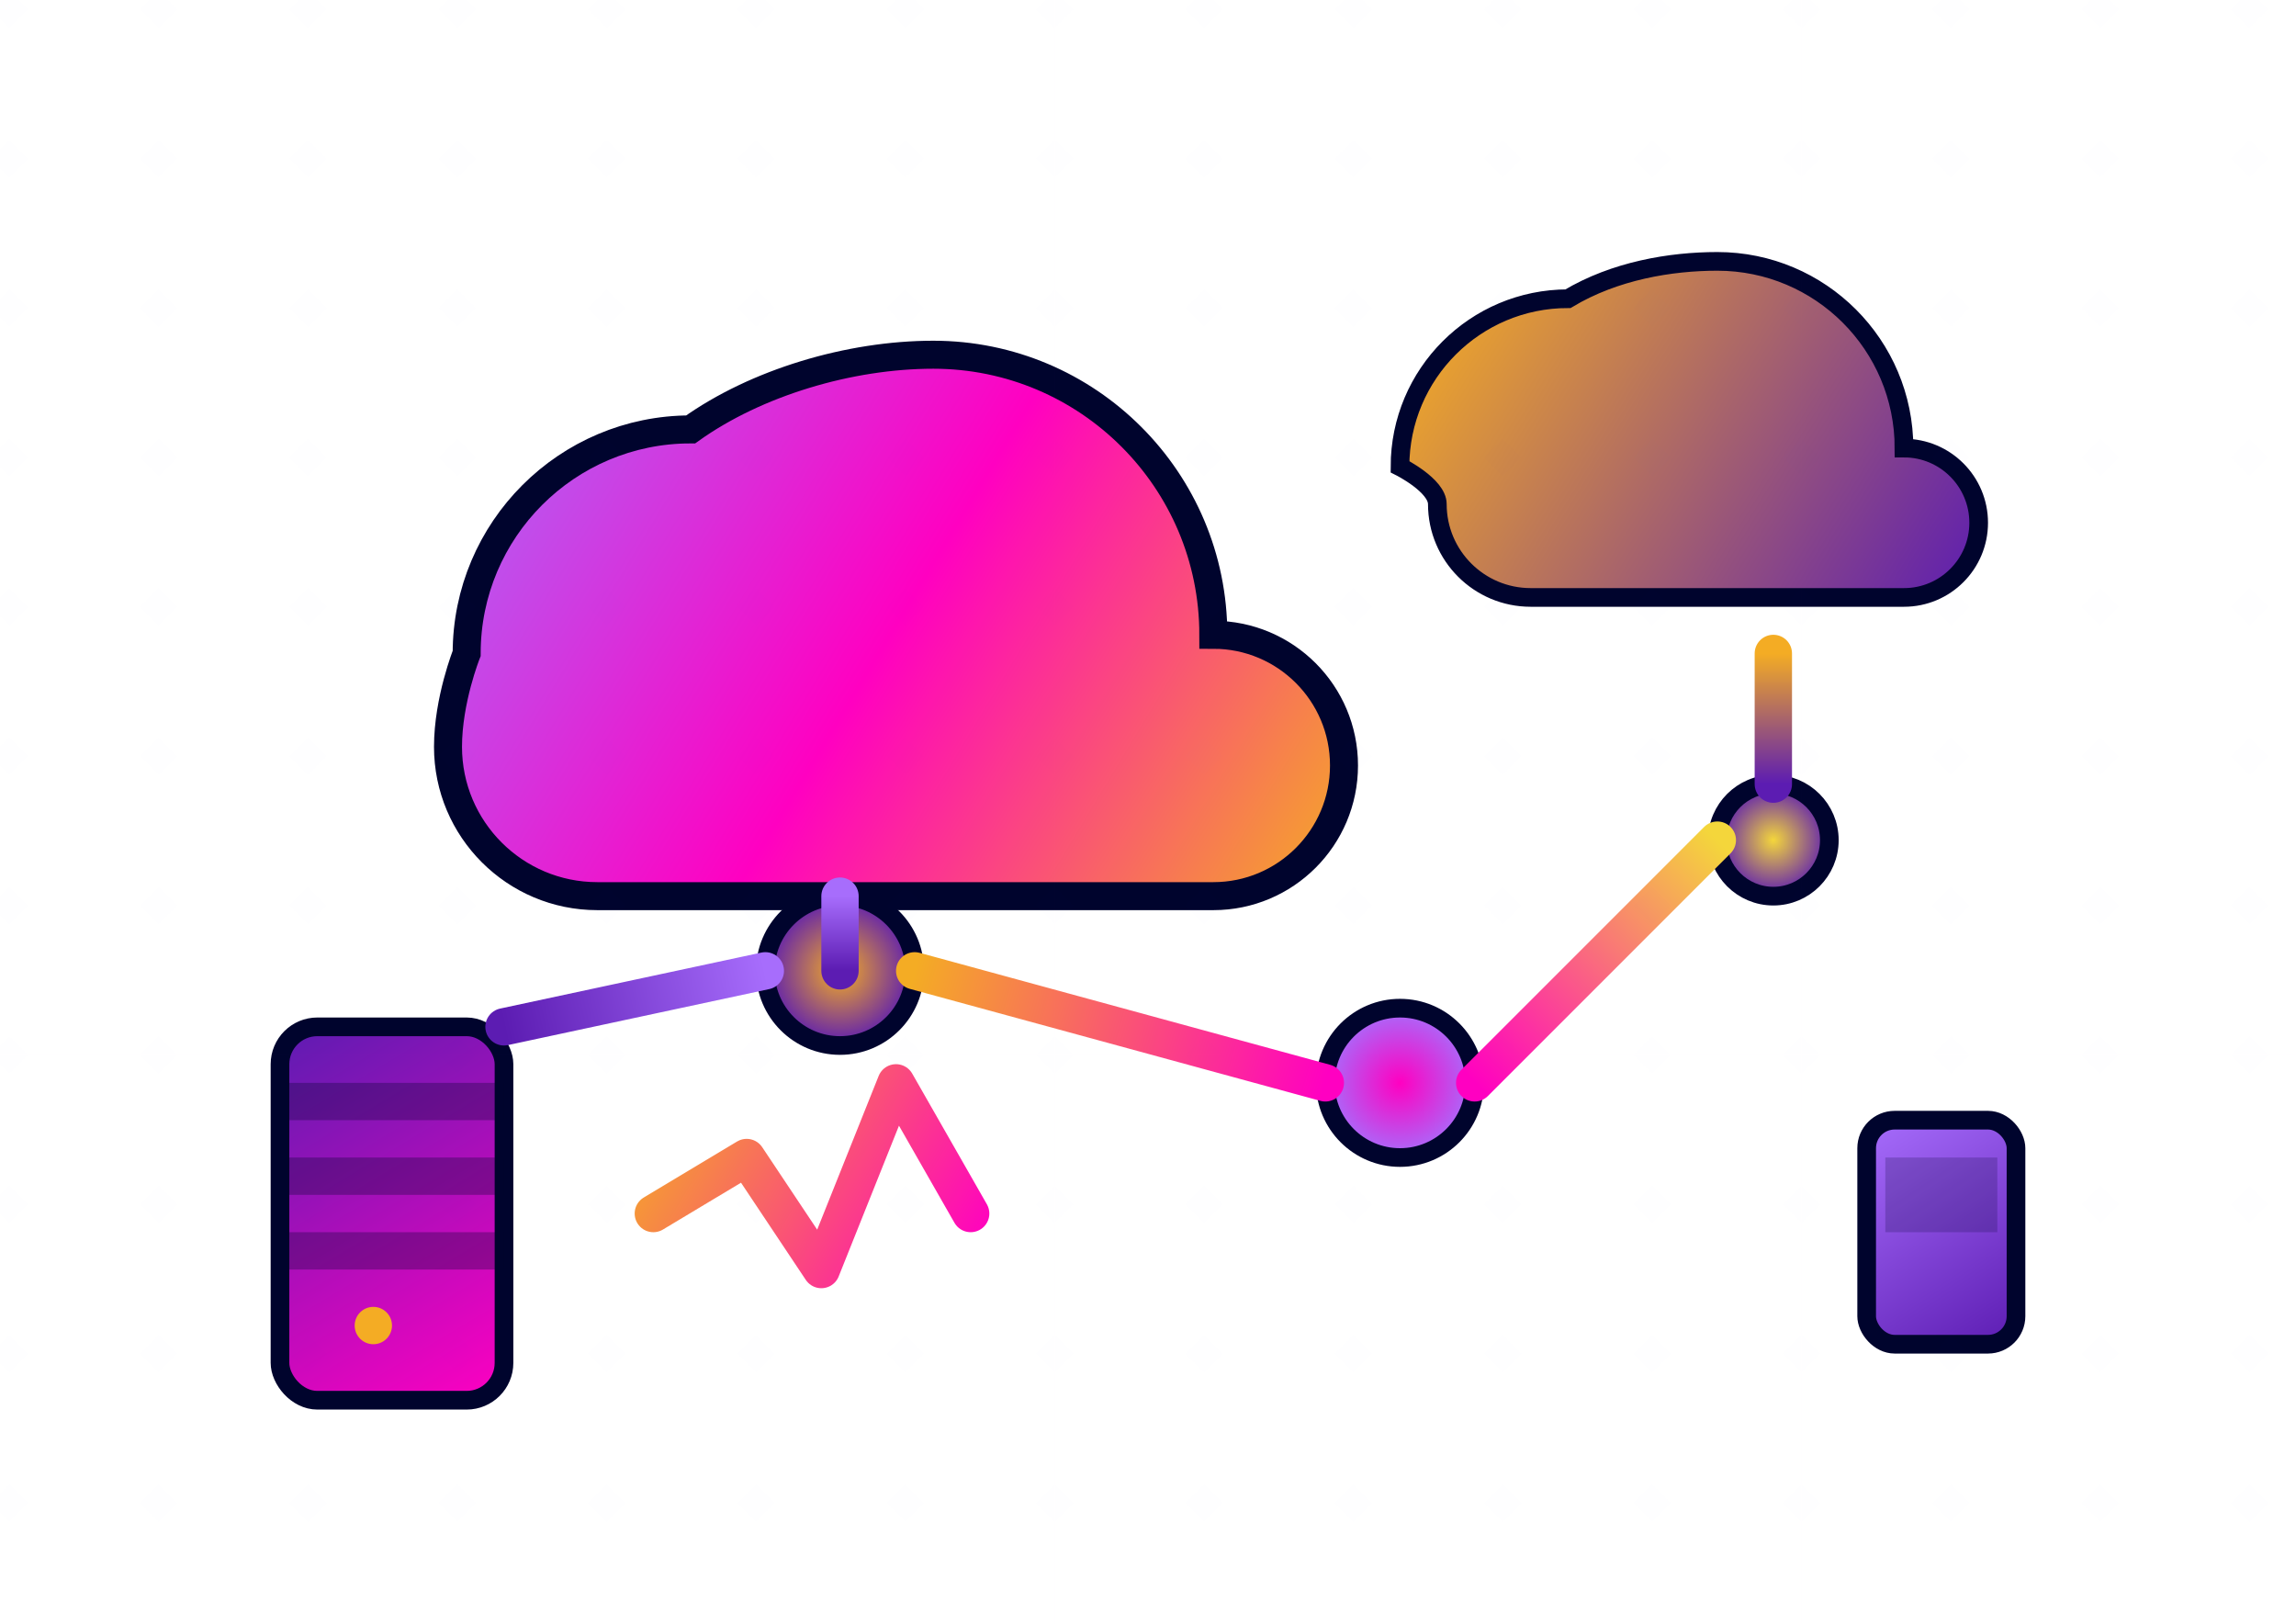
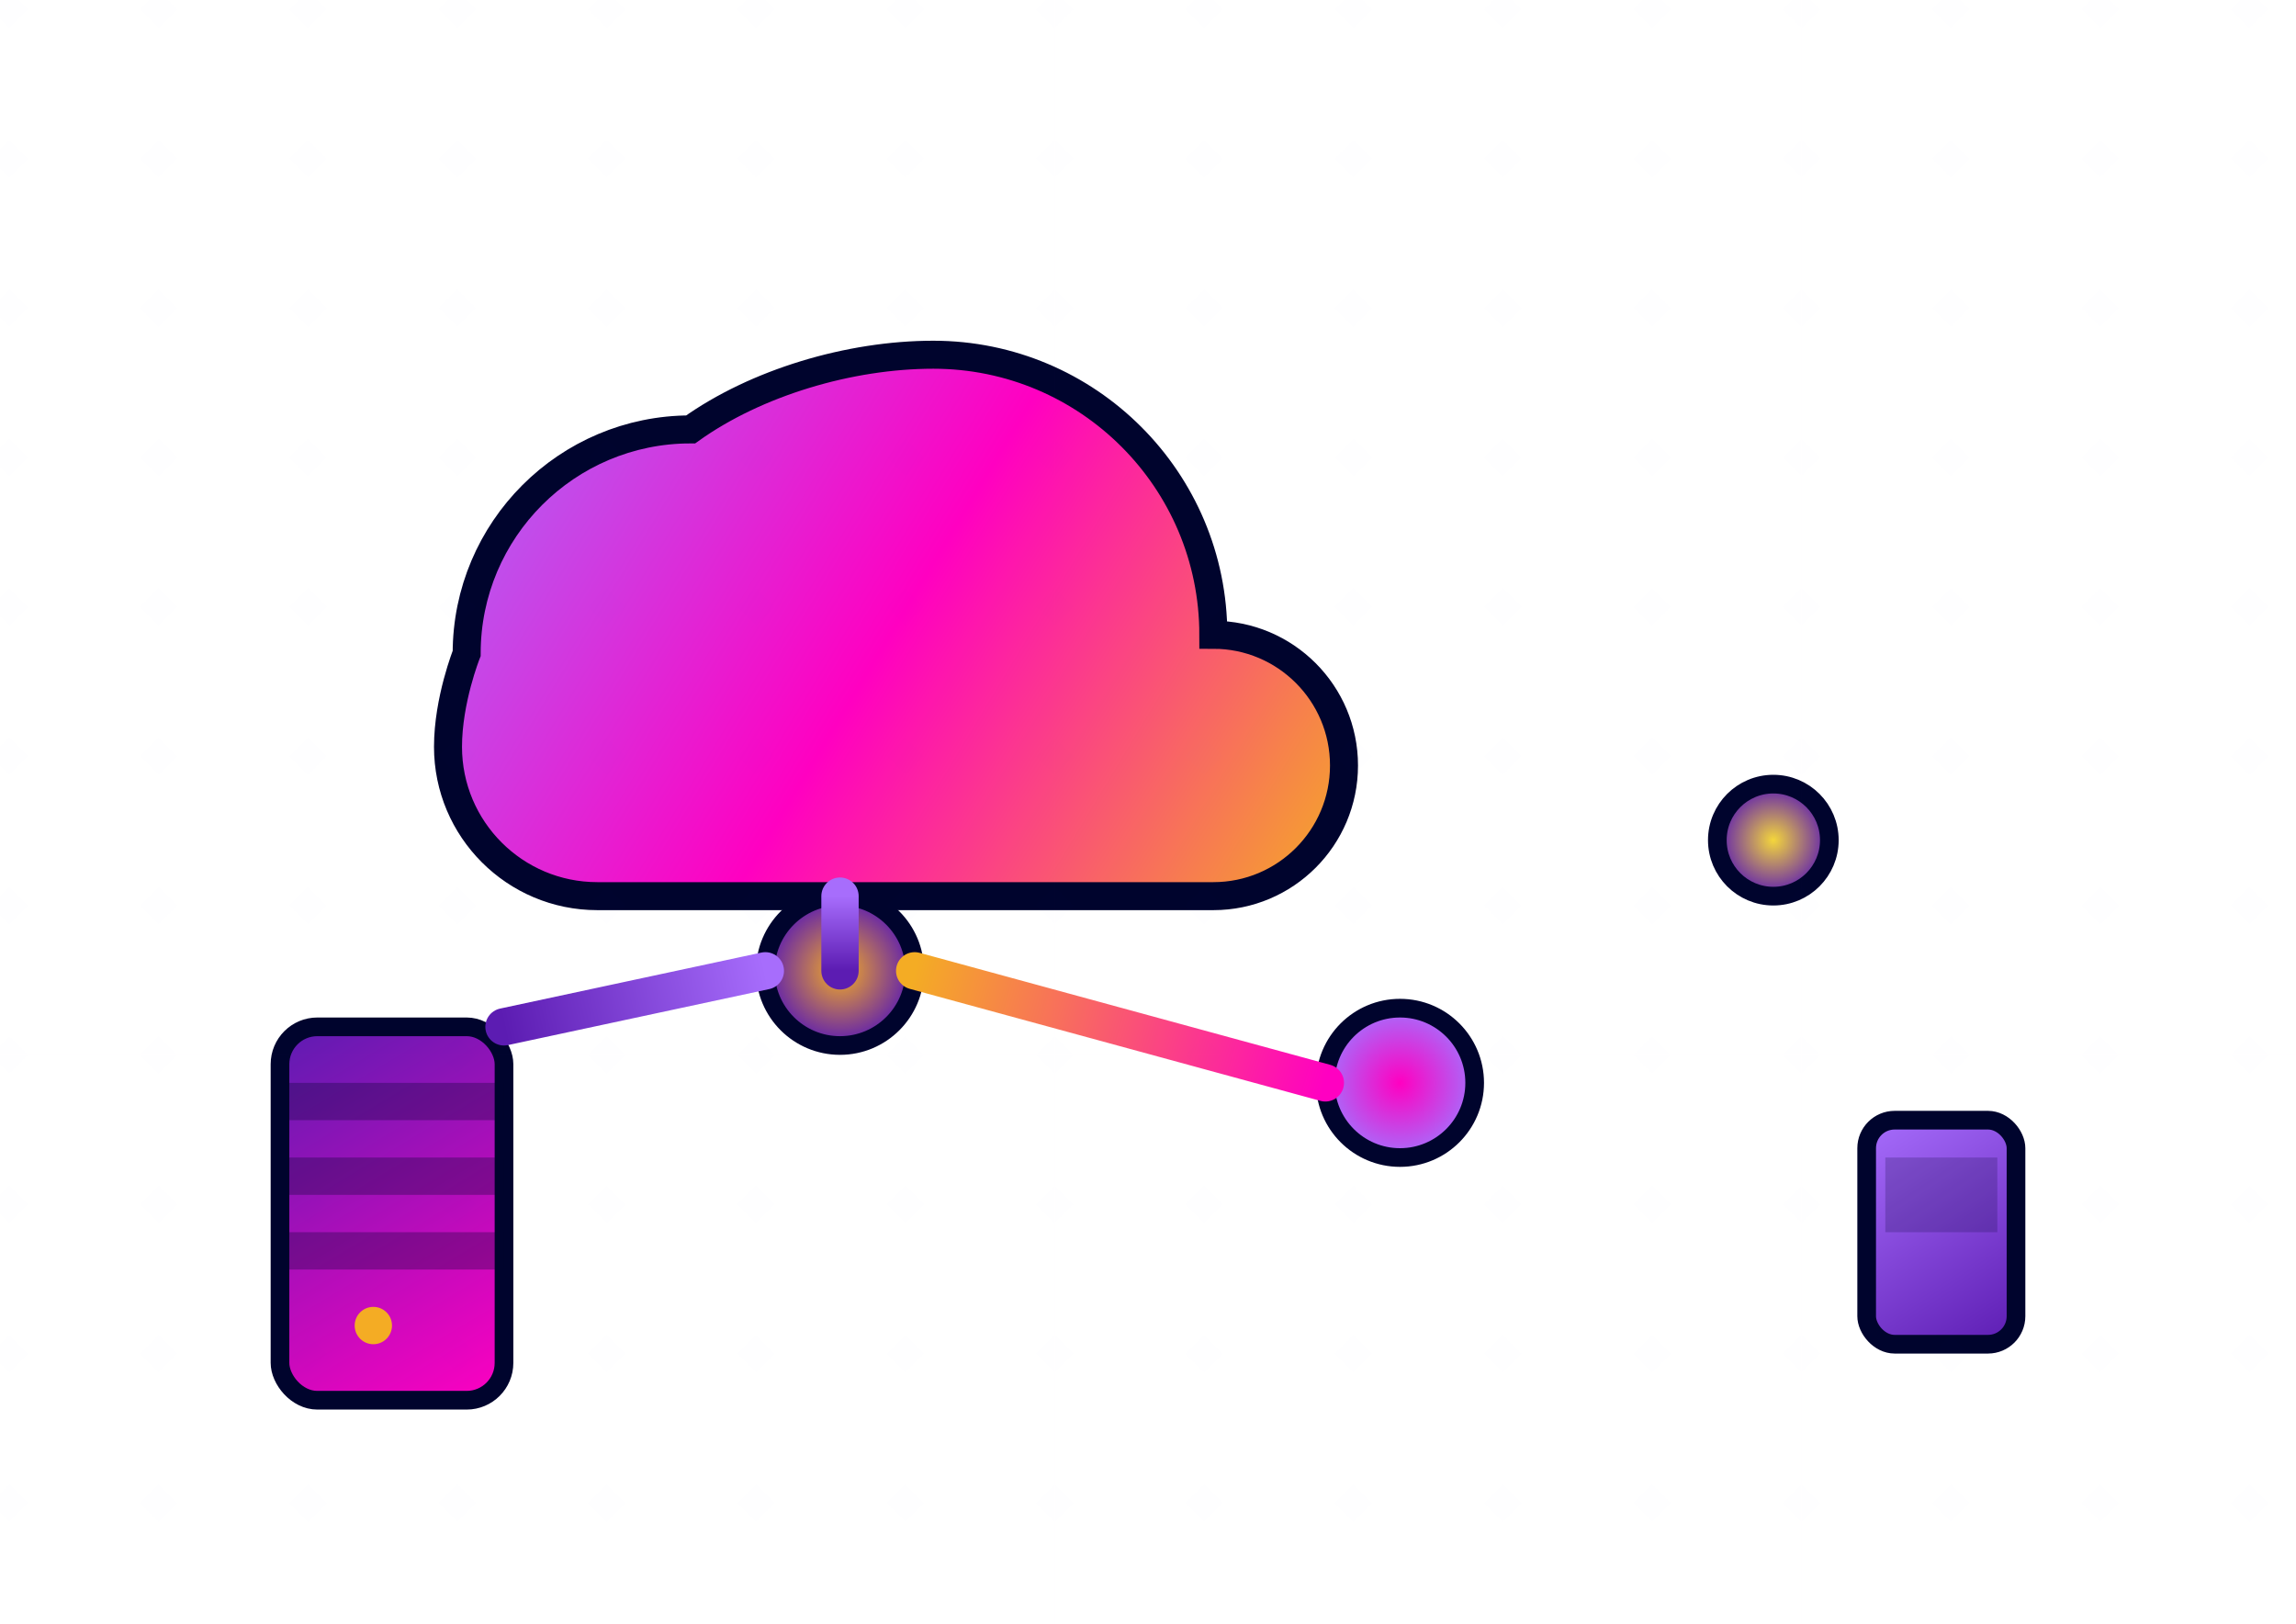
<svg xmlns="http://www.w3.org/2000/svg" width="123" height="87" viewBox="0 0 123 87" fill="none">
  <path d="M25 35C25 28.373 30.373 23 37 23C40.5 20.5 45.5 19 50 19C58.284 19 65 25.716 65 34C68.866 34 72 37.134 72 41C72 44.866 68.866 48 65 48H32C27.582 48 24 44.418 24 40C24 37.5 25 35 25 35Z" fill="url(#paint0_linear_cloud)" stroke="#00042D" stroke-width="1.5" />
-   <path d="M75 25C75 20.029 79.029 16 84 16C86.5 14.5 89.5 14 92 14C97.523 14 102 18.477 102 24C104.209 24 106 25.791 106 28C106 30.209 104.209 32 102 32H82C79.239 32 77 29.761 77 27C77 26 75 25 75 25Z" fill="url(#paint1_linear_cloud)" stroke="#00042D" stroke-width="1" />
  <rect x="15" y="55" width="12" height="20" rx="2" fill="url(#paint2_linear_server)" stroke="#00042D" stroke-width="1" />
  <rect x="15" y="58" width="12" height="2" fill="#00042D" opacity="0.3" />
  <rect x="15" y="62" width="12" height="2" fill="#00042D" opacity="0.3" />
  <rect x="15" y="66" width="12" height="2" fill="#00042D" opacity="0.3" />
  <circle cx="20" r="1" cy="71" fill="#F4AC24" />
  <circle cx="45" cy="52" r="4" fill="url(#paint3_radial_node)" stroke="#00042D" stroke-width="1" />
  <circle cx="75" cy="58" r="4" fill="url(#paint4_radial_node)" stroke="#00042D" stroke-width="1" />
  <circle cx="95" cy="45" r="3" fill="url(#paint5_radial_node)" stroke="#00042D" stroke-width="1" />
  <path d="M27 55 L41 52" stroke="url(#paint6_linear_connection)" stroke-width="2" stroke-linecap="round" />
  <path d="M49 52 L71 58" stroke="url(#paint7_linear_connection)" stroke-width="2" stroke-linecap="round" />
-   <path d="M79 58 L92 45" stroke="url(#paint8_linear_connection)" stroke-width="2" stroke-linecap="round" />
  <path d="M45 48 L45 52" stroke="url(#paint9_linear_connection)" stroke-width="2" stroke-linecap="round" />
-   <path d="M95 35 L95 42" stroke="url(#paint10_linear_connection)" stroke-width="2" stroke-linecap="round" />
  <rect x="100" y="60" width="8" height="12" rx="1.5" fill="url(#paint11_linear_mobile)" stroke="#00042D" stroke-width="1" />
  <rect x="101" y="62" width="6" height="4" fill="#00042D" opacity="0.2" />
-   <path d="M35 65 L40 62 L44 68 L48 58 L52 65" stroke="url(#paint12_linear_analytics)" stroke-width="2" stroke-linecap="round" stroke-linejoin="round" fill="none" />
  <defs>
    <pattern id="grid" width="8" height="8" patternUnits="userSpaceOnUse">
      <path d="M 8 0 L 0 0 0 8" fill="none" stroke="#A76DFC" stroke-width="0.3" opacity="0.3" />
    </pattern>
  </defs>
  <rect x="0" y="0" width="123" height="87" fill="url(#grid)" opacity="0.1" />
  <defs>
    <linearGradient id="paint0_linear_cloud" x1="24" y1="19" x2="72" y2="48" gradientUnits="userSpaceOnUse">
      <stop stop-color="#A76DFC" />
      <stop offset="0.5" stop-color="#FF00C1" />
      <stop offset="1" stop-color="#F4AC24" />
    </linearGradient>
    <linearGradient id="paint1_linear_cloud" x1="77" y1="14" x2="106" y2="32" gradientUnits="userSpaceOnUse">
      <stop stop-color="#F4AC24" />
      <stop offset="1" stop-color="#5C1CB2" />
    </linearGradient>
    <linearGradient id="paint2_linear_server" x1="15" y1="55" x2="27" y2="75" gradientUnits="userSpaceOnUse">
      <stop stop-color="#5C1CB2" />
      <stop offset="1" stop-color="#FF00C1" />
    </linearGradient>
    <radialGradient id="paint3_radial_node" cx="45" cy="52" r="4" gradientUnits="userSpaceOnUse">
      <stop stop-color="#F4AC24" />
      <stop offset="1" stop-color="#5C1CB2" />
    </radialGradient>
    <radialGradient id="paint4_radial_node" cx="75" cy="58" r="4" gradientUnits="userSpaceOnUse">
      <stop stop-color="#FF00C1" />
      <stop offset="1" stop-color="#A76DFC" />
    </radialGradient>
    <radialGradient id="paint5_radial_node" cx="95" cy="45" r="3" gradientUnits="userSpaceOnUse">
      <stop stop-color="#F4D63B" />
      <stop offset="1" stop-color="#5C1CB2" />
    </radialGradient>
    <linearGradient id="paint6_linear_connection" x1="27" y1="55" x2="41" y2="52" gradientUnits="userSpaceOnUse">
      <stop stop-color="#5C1CB2" />
      <stop offset="1" stop-color="#A76DFC" />
    </linearGradient>
    <linearGradient id="paint7_linear_connection" x1="49" y1="52" x2="71" y2="58" gradientUnits="userSpaceOnUse">
      <stop stop-color="#F4AC24" />
      <stop offset="1" stop-color="#FF00C1" />
    </linearGradient>
    <linearGradient id="paint8_linear_connection" x1="79" y1="58" x2="92" y2="45" gradientUnits="userSpaceOnUse">
      <stop stop-color="#FF00C1" />
      <stop offset="1" stop-color="#F4D63B" />
    </linearGradient>
    <linearGradient id="paint9_linear_connection" x1="45" y1="48" x2="45" y2="52" gradientUnits="userSpaceOnUse">
      <stop stop-color="#A76DFC" />
      <stop offset="1" stop-color="#5C1CB2" />
    </linearGradient>
    <linearGradient id="paint10_linear_connection" x1="95" y1="35" x2="95" y2="42" gradientUnits="userSpaceOnUse">
      <stop stop-color="#F4AC24" />
      <stop offset="1" stop-color="#5C1CB2" />
    </linearGradient>
    <linearGradient id="paint11_linear_mobile" x1="100" y1="60" x2="108" y2="72" gradientUnits="userSpaceOnUse">
      <stop stop-color="#A76DFC" />
      <stop offset="1" stop-color="#5C1CB2" />
    </linearGradient>
    <linearGradient id="paint12_linear_analytics" x1="35" y1="58" x2="52" y2="68" gradientUnits="userSpaceOnUse">
      <stop stop-color="#F4AC24" />
      <stop offset="1" stop-color="#FF00C1" />
    </linearGradient>
  </defs>
</svg>